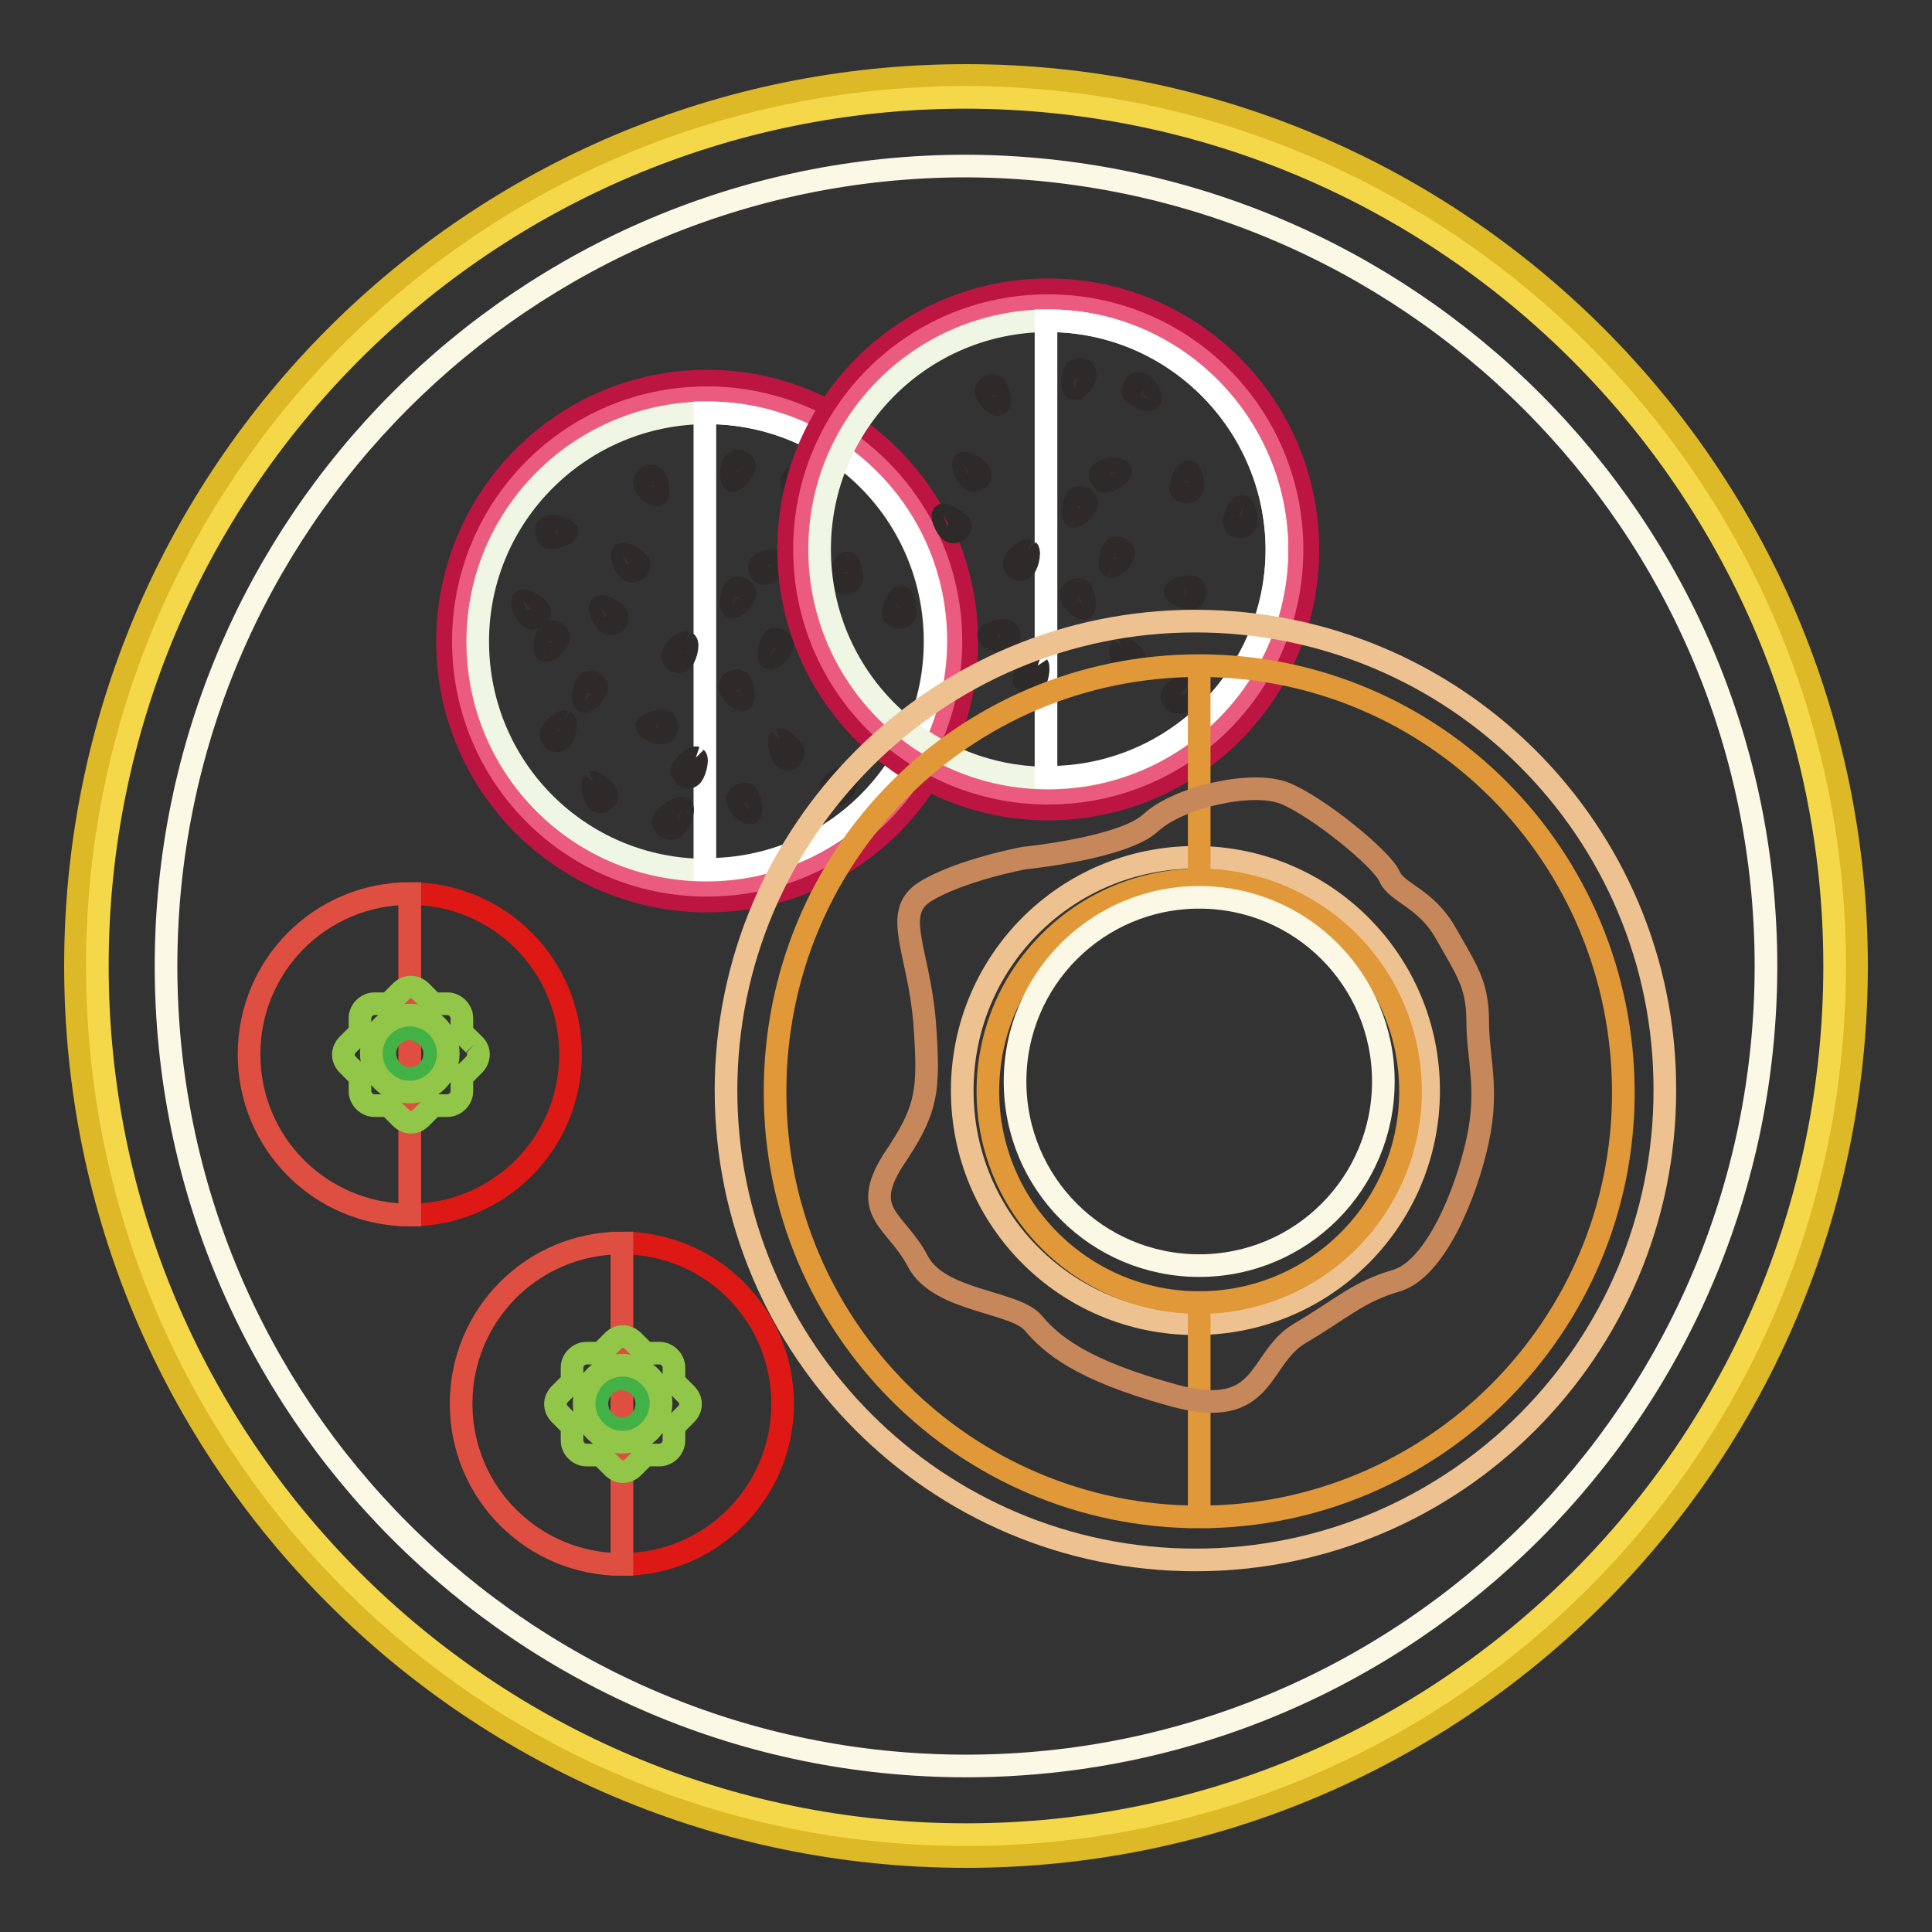
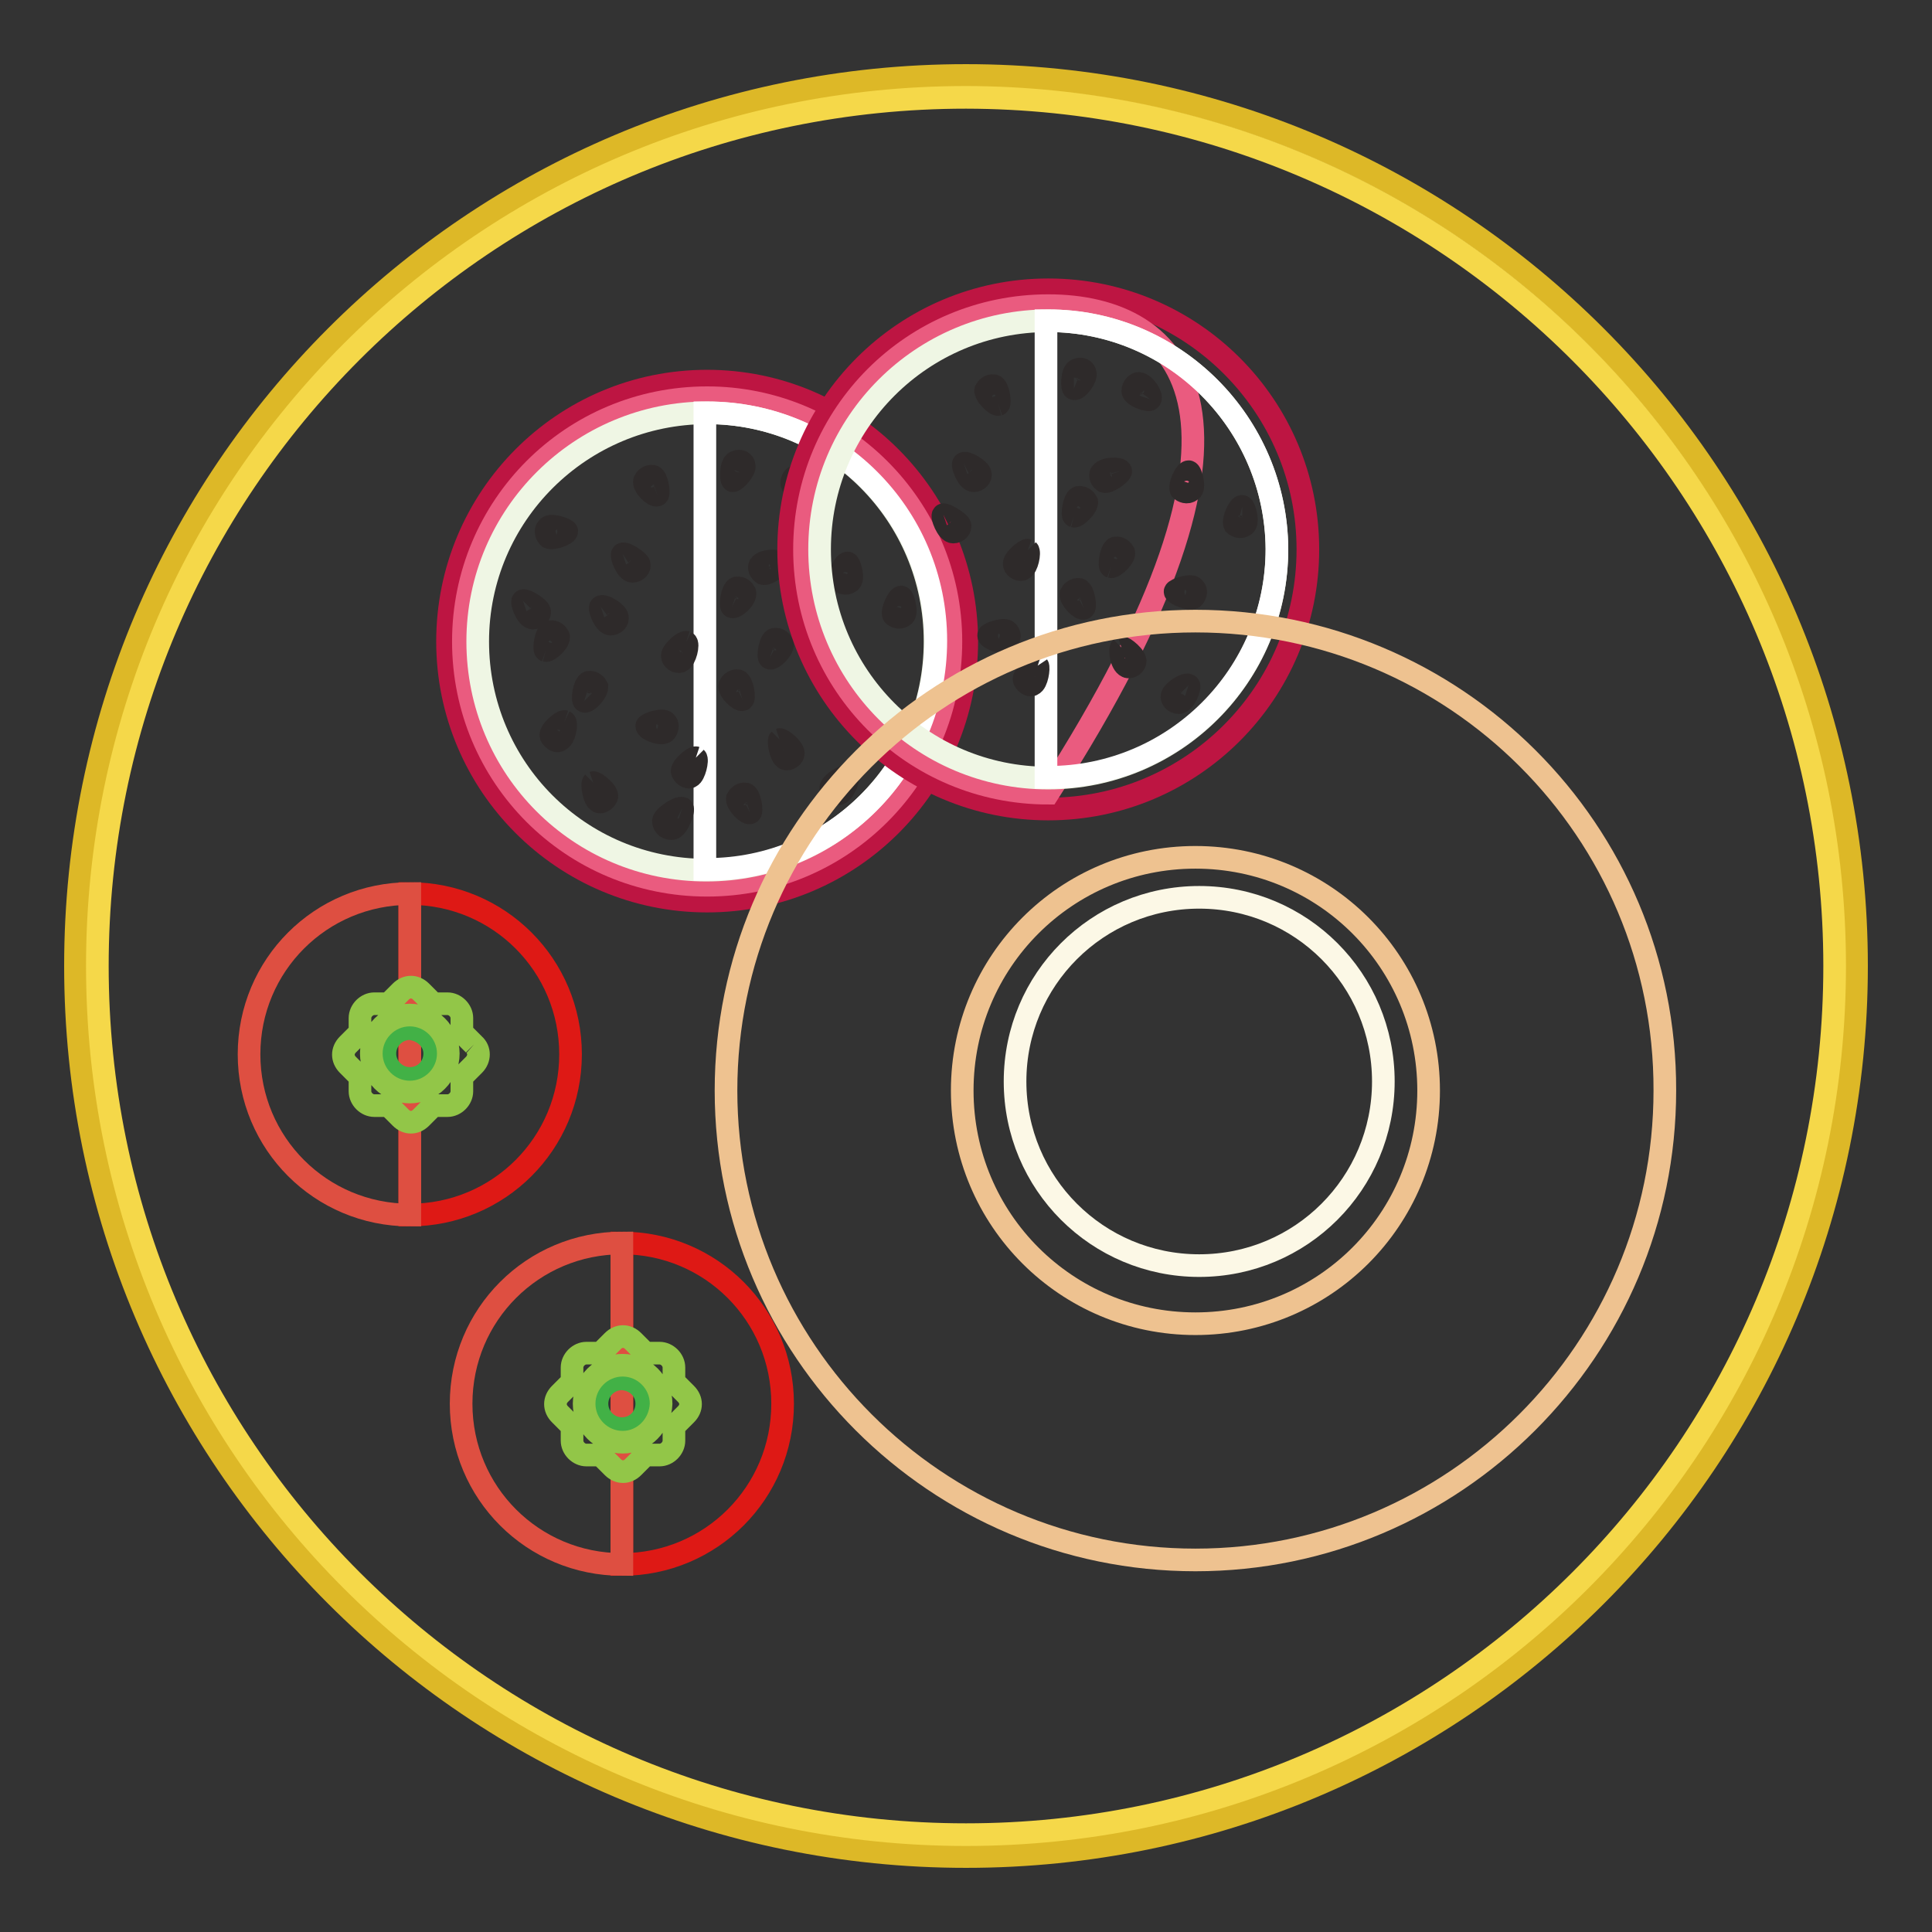
<svg xmlns="http://www.w3.org/2000/svg" version="1.1" x="0px" y="0px" viewBox="0 0 256 256" enable-background="new 0 0 256 256" xml:space="preserve">
  <rect x="0" y="0" width="256" height="256" fill="#333333" stroke="none" />
  <g>
    <path stroke-width="3" fill-opacity="0" stroke="#ddb827" d="M246,128c0,65.2-52.8,118-118,118c-65.2,0-118-52.8-118-118C10,62.8,62.8,10,128,10 C193.2,10,246,62.9,246,128" />
    <path stroke-width="3" fill-opacity="0" stroke="#f5d849" d="M243.1,128c0,63.6-51.5,115.1-115.1,115.1c-63.6,0-115.1-51.5-115.1-115.1S64.4,12.9,128,12.9 C191.6,13,243.1,64.6,243.1,128" />
-     <path stroke-width="3" fill-opacity="0" stroke="#fcf8e6" d="M234,128c0,58.5-47.5,106-106,106S22,186.5,22,128C22,69.5,69.5,22,128,22C186.5,22.2,234,69.5,234,128" />
    <path stroke-width="3" fill-opacity="0" stroke="#de1915" d="M82.4,164.7c11.8,0,21.3,9.5,21.3,21.3c0,11.8-9.5,21.3-21.3,21.3V164.7z" />
    <path stroke-width="3" fill-opacity="0" stroke="#de4f41" d="M82.4,164.7c-11.8,0-21.3,9.5-21.3,21.3c0,11.8,9.5,21.3,21.3,21.3V164.7z" />
    <path stroke-width="3" fill-opacity="0" stroke="#42b146" d="M85.7,186c0,1.8-1.4,3.3-3.3,3.3c-1.8,0-3.3-1.5-3.3-3.3s1.5-3.3,3.3-3.3C84.3,182.8,85.7,184.2,85.7,186" />
    <path stroke-width="3" fill-opacity="0" stroke="#92c648" d="M90.9,184.7l-1.6-1.6v-1.9c0-1-0.9-1.9-1.9-1.9h-1.9l-1.6-1.6c-0.8-0.8-1.9-0.8-2.7,0l-1.6,1.6h-1.9 c-1,0-1.9,0.9-1.9,1.9v1.9l-1.6,1.6c-0.8,0.8-0.8,1.9,0,2.7l1.6,1.6v1.9c0,1,0.9,1.9,1.9,1.9h1.9l1.6,1.6c0.8,0.8,1.9,0.8,2.7,0 l1.6-1.6h1.9c1,0,1.9-0.9,1.9-1.9V189l1.6-1.6C91.7,186.6,91.7,185.5,90.9,184.7 M82.5,191.1c-2.8,0-5.1-2.3-5.1-5.1 s2.3-5.1,5.1-5.1c2.8,0,5.1,2.3,5.1,5.1C87.5,188.8,85.3,191.1,82.5,191.1" />
    <path stroke-width="3" fill-opacity="0" stroke="#de1915" d="M54.3,118.4c11.8,0,21.3,9.5,21.3,21.3c0,11.8-9.5,21.3-21.3,21.3V118.4z" />
    <path stroke-width="3" fill-opacity="0" stroke="#de4f41" d="M54.3,118.4c-11.8,0-21.3,9.5-21.3,21.3c0,11.8,9.5,21.3,21.3,21.3V118.4z" />
    <path stroke-width="3" fill-opacity="0" stroke="#42b146" d="M57.6,139.6c0,1.8-1.4,3.3-3.3,3.3c-1.8,0-3.3-1.5-3.3-3.3c0-1.8,1.5-3.3,3.3-3.3 C56.2,136.5,57.6,137.9,57.6,139.6" />
    <path stroke-width="3" fill-opacity="0" stroke="#92c648" d="M62.8,138.4l-1.6-1.6v-1.9c0-1-0.9-1.9-1.9-1.9h-1.9l-1.6-1.6c-0.8-0.8-1.9-0.8-2.7,0l-1.6,1.6h-1.9 c-1,0-1.9,0.9-1.9,1.9v1.9l-1.6,1.6c-0.8,0.8-0.8,1.9,0,2.7l1.6,1.6v1.9c0,1,0.9,1.9,1.9,1.9h1.9l1.6,1.6c0.8,0.8,1.9,0.8,2.7,0 l1.6-1.6h1.9c1,0,1.9-0.9,1.9-1.9v-1.9l1.6-1.6C63.6,140.3,63.6,139.1,62.8,138.4 M54.3,144.7c-2.8,0-5.1-2.3-5.1-5.1 s2.3-5.1,5.1-5.1s5.1,2.3,5.1,5.1S57.1,144.7,54.3,144.7" />
    <path stroke-width="3" fill-opacity="0" stroke="#bd1542" d="M93.7,50.5C74.6,50.5,59.3,66,59.3,85s15.4,34.4,34.4,34.4c19,0,34.4-15.4,34.4-34.4S112.7,50.5,93.7,50.5" />
    <path stroke-width="3" fill-opacity="0" stroke="#ea5b7f" d="M93.7,52.7c-17.9,0-32.3,14.4-32.3,32.3c0,17.9,14.4,32.3,32.3,32.3S126,102.8,126,85 C126,67.1,111.4,52.7,93.7,52.7" />
    <path stroke-width="3" fill-opacity="0" stroke="#eff6e4" d="M93.7,54.7C77,54.7,63.3,68.2,63.3,85s13.5,30.3,30.3,30.3c16.7,0,30.3-13.5,30.3-30.3 C123.9,68.2,110.4,54.7,93.7,54.7" />
    <path stroke-width="3" fill-opacity="0" stroke="#ffffff" d="M93.7,54.7h-0.3v60.5h0.3c16.7,0,30.3-13.5,30.3-30.3S110.4,54.7,93.7,54.7" />
    <path stroke-width="3" fill-opacity="0" stroke="#2e2a2a" d="M99.4,107.7c0.3-0.1,0-2.3-0.6-2.5c-0.6-0.1-1,0.4-1.1,0.6C97.6,106.5,99,107.9,99.4,107.7 M74.8,95.6 c-0.3-0.1-2,1.3-1.8,1.9c0.3,0.6,0.9,0.8,1.1,0.6C74.8,97.9,75.2,95.8,74.8,95.6 M92.2,100.4c-0.3-0.1-2,1.3-1.8,1.9 c0.3,0.6,0.9,0.8,1.1,0.6C92,102.7,92.5,100.7,92.2,100.4 M90.9,85.1c-0.3-0.1-2,1.3-1.8,1.9c0.1,0.6,0.9,0.8,1.1,0.6 C90.8,87.4,91.3,85.3,90.9,85.1 M87.1,65.6c0.3-0.1,0-2.3-0.6-2.5c-0.6-0.1-1,0.4-1.1,0.6C85.2,64.4,86.6,65.8,87.1,65.6  M98.4,92.7c0.3-0.1,0-2.3-0.6-2.5c-0.6-0.1-1,0.4-1.1,0.6C96.5,91.5,98,92.9,98.4,92.7 M75.1,70.4c0-0.3-2.2-1-2.5-0.5 c-0.5,0.5-0.1,1.1,0.1,1.3C73.2,71.5,75.1,70.8,75.1,70.4 M69.3,79.6c-0.3,0.1,0.5,2.3,1.3,2.3c0.6,0,1-0.5,0.9-0.9 C71.3,80.4,69.5,79.4,69.3,79.6 M82.5,73.4c-0.3,0.1,0.5,2.3,1.3,2.3c0.6,0,1-0.5,0.9-0.9C84.6,74.3,82.8,73.2,82.5,73.4  M79.6,80.4c-0.3,0.1,0.5,2.3,1.3,2.3c0.6,0,1-0.5,0.9-0.9C81.8,81.2,80,80.1,79.6,80.4 M102,87.2c-0.3-0.1,0-2.3,0.6-2.5 c0.6-0.1,1,0.4,1.1,0.6C103.8,86,102.4,87.4,102,87.2 M103.3,98c0.3-0.1,2,1.3,1.8,1.9c-0.1,0.6-0.9,0.8-1.1,0.6 C103.4,100.1,103.1,98.2,103.3,98 M97,80.4c-0.3-0.1,0-2.3,0.6-2.5c0.6-0.1,1,0.4,1.1,0.6C98.9,79.3,97.4,80.6,97,80.4 M110.4,90.5 c0-0.3,2.2-1,2.5-0.5c0.5,0.5,0.1,1.1-0.1,1.3C112.3,91.7,110.4,90.9,110.4,90.5 M112.3,102.9c0.3,0.1-0.5,2.3-1.3,2.3 c-0.6,0-1-0.5-0.9-0.9C110.3,103.7,111.9,102.7,112.3,102.9 M77.4,92.9c-0.3-0.1,0-2.3,0.6-2.5c0.6-0.1,1,0.4,1.1,0.6 C79.1,91.8,77.7,93.2,77.4,92.9 M78.6,103.7c0.3-0.1,2,1.3,1.8,1.9c-0.3,0.6-0.9,0.8-1.1,0.6C78.7,106,78.4,103.9,78.6,103.7  M72.3,86.2c-0.3-0.1,0-2.3,0.6-2.5c0.6-0.1,1,0.4,1.1,0.6C74.2,85,72.7,86.3,72.3,86.2 M85.7,96.2c0-0.3,2.2-1,2.5-0.5 c0.5,0.5,0.1,1.1-0.1,1.3C87.6,97.4,85.7,96.7,85.7,96.2 M90.4,107.1c0.3,0.1-0.6,2.7-1.4,2.7s-1.1-0.6-1.1-1 C88,108.1,90,106.9,90.4,107.1 M112.3,74.6c0.3,0,0.9,2.2,0.3,2.5c-0.5,0.4-1.1,0.1-1.3-0.1C111,76.5,111.8,74.6,112.3,74.6  M107.2,65.1c-0.1,0.3-2.3-0.4-2.3-1.1c0-0.6,0.5-1,0.8-1C106.4,63,107.5,64.7,107.2,65.1 M119.4,79.1c0.3,0,0.9,2.2,0.3,2.5 c-0.5,0.4-1.1,0.1-1.3-0.1C118.1,81,119,79.1,119.4,79.1 M103.3,74.6c0.1,0.3-1.6,1.6-2.2,1.4c-0.6-0.4-0.5-1-0.4-1.1 C101.2,74.2,103.1,74.2,103.3,74.6 M97.1,63.7c-0.3,0-0.3-2.3,0.4-2.5c0.6-0.3,1.1,0.1,1.1,0.5C98.8,62.2,97.5,63.7,97.1,63.7" />
    <path stroke-width="3" fill-opacity="0" stroke="#bd1542" d="M138.9,38.4c-19,0-34.4,15.4-34.4,34.4c0,19,15.4,34.4,34.4,34.4c19,0,34.4-15.4,34.4-34.4 C173.3,53.8,157.9,38.4,138.9,38.4" />
-     <path stroke-width="3" fill-opacity="0" stroke="#ea5b7f" d="M138.9,40.5c-17.9,0-32.3,14.4-32.3,32.3c0,17.9,14.4,32.3,32.3,32.3c17.9,0,32.3-14.4,32.3-32.3 C171.2,54.9,156.7,40.5,138.9,40.5" />
+     <path stroke-width="3" fill-opacity="0" stroke="#ea5b7f" d="M138.9,40.5c-17.9,0-32.3,14.4-32.3,32.3c0,17.9,14.4,32.3,32.3,32.3C171.2,54.9,156.7,40.5,138.9,40.5" />
    <path stroke-width="3" fill-opacity="0" stroke="#eff6e4" d="M138.9,42.5c-16.7,0-30.3,13.5-30.3,30.3c0,16.7,13.5,30.3,30.3,30.3c16.7,0,30.3-13.5,30.3-30.3 C169.1,56.1,155.6,42.5,138.9,42.5" />
    <path stroke-width="3" fill-opacity="0" stroke="#ffffff" d="M138.9,42.5h-0.3v60.5h0.3c16.7,0,30.3-13.5,30.3-30.3C169.1,56.1,155.6,42.5,138.9,42.5" />
    <path stroke-width="3" fill-opacity="0" stroke="#2e2a2a" d="M137.5,88.2c-0.3-0.1-2,1.3-1.8,1.9c0.3,0.6,0.9,0.8,1.1,0.6C137.4,90.5,137.7,88.5,137.5,88.2 M136.2,72.9 c-0.3-0.1-2,1.3-1.8,1.9c0.1,0.6,0.9,0.8,1.1,0.6C136.1,75.2,136.5,73.2,136.2,72.9 M132.3,53.6c0.3-0.1,0-2.3-0.6-2.5 c-0.6-0.1-1,0.4-1.1,0.6C130.5,52.3,131.9,53.7,132.3,53.6 M143.6,80.6c0.3-0.1,0-2.3-0.6-2.5c-0.6-0.1-1,0.4-1.1,0.6 C141.8,79.4,143.2,80.8,143.6,80.6 M127.7,61.4c-0.3,0.1,0.5,2.3,1.3,2.3c0.6,0,1-0.5,0.9-0.9C129.8,62.2,128.1,61.2,127.7,61.4  M125,68.2c-0.3,0.1,0.5,2.3,1.3,2.3c0.6,0,1-0.5,0.9-0.9C127,69.1,125.2,68.1,125,68.2 M147.2,75.1c-0.3-0.1,0-2.3,0.6-2.5 c0.6-0.1,1,0.4,1.1,0.6C149.1,73.8,147.6,75.2,147.2,75.1 M148.6,85.8c0.3-0.1,2,1.3,1.8,1.9c-0.1,0.6-0.9,0.8-1.1,0.6 C148.6,88,148.3,86.1,148.6,85.8 M142.3,68.4c-0.3-0.1,0-2.3,0.6-2.5c0.6-0.1,1,0.4,1.1,0.6C144.1,67.1,142.7,68.5,142.3,68.4  M155.7,78.4c0-0.3,2.2-1,2.5-0.5c0.5,0.5,0.1,1.1-0.1,1.3C157.6,79.5,155.7,78.7,155.7,78.4 M157.5,90.8c0.3,0.1-0.5,2.3-1.3,2.3 c-0.6,0-1-0.5-0.9-0.9C155.5,91.5,157.2,90.5,157.5,90.8 M131,84.2c0-0.3,2.2-1,2.5-0.5c0.5,0.5,0.1,1.1-0.1,1.3 C132.9,85.3,131,84.6,131,84.2 M157.5,62.5c0.3,0,0.9,2.2,0.3,2.5c-0.5,0.4-1.1,0.1-1.3-0.1C156.2,64.3,157.1,62.5,157.5,62.5  M152.4,52.9c-0.1,0.3-2.3-0.4-2.3-1.1c0-0.6,0.5-1,0.8-1C151.7,50.9,152.7,52.5,152.4,52.9 M164.6,67.1c0.3,0,0.9,2.2,0.3,2.5 c-0.5,0.4-1.1,0.1-1.3-0.1C163.3,68.9,164.2,67,164.6,67.1 M148.5,62.4c0.1,0.3-1.6,1.6-2.2,1.4c-0.6-0.4-0.5-1-0.4-1.1 C146.4,62,148.4,62,148.5,62.4 M142.3,51.5c-0.3,0-0.3-2.3,0.4-2.5c0.6-0.3,1.1,0.1,1.1,0.5C144,50,142.8,51.7,142.3,51.5" />
    <path stroke-width="3" fill-opacity="0" stroke="#eec290" d="M158.4,82.3c-34.3,0-62.2,27.9-62.2,62.2c0,34.3,27.9,62.2,62.2,62.2c34.3,0,62.2-27.9,62.2-62.2 C220.7,110.1,192.8,82.3,158.4,82.3 M158.4,175.4c-17.1,0-30.9-13.8-30.9-30.9c0-17.1,13.8-30.9,30.9-30.9 c17.1,0,30.9,13.8,30.9,30.9C189.3,161.6,175.5,175.4,158.4,175.4" />
-     <path stroke-width="3" fill-opacity="0" stroke="#e09838" d="M158.9,88.2v28.4c15.4,0,28,12.5,28,28c0,15.4-12.5,28-28,28v28.4c31,0,56.2-25.2,56.2-56.2 C215.1,113.4,190,88.2,158.9,88.2 M158.9,88.2v28.4c-15.4,0-28,12.5-28,28c0,15.4,12.5,28,28,28v28.4c-31,0-56.2-25.2-56.2-56.2 C102.6,113.4,127.7,88.2,158.9,88.2" />
-     <path stroke-width="3" fill-opacity="0" stroke="#c6875b" d="M135.7,113.7c0,0,13.2-1.3,16.8-4.7c3.7-3.4,13.4-5.6,17.7-3.9s12.9,8.7,13.9,11c1,2.3,4.8,2.8,7.5,7.6 c2.7,4.8,4.2,6.7,4.2,11.6s1.5,8.9,0,15.8c-1.5,7-5.6,17.1-10.8,18.6c-5.1,1.5-7.2,3.7-12.8,7s-4.3,11.6-16.7,8.2 c-12.4-3.4-16.2-6.8-18.6-9.6c-2.4-2.9-12.5-2.8-15.3-8.2c-2.8-5.4-7.7-6.3-3.3-13.3c4.6-6.8,4.9-9.1,4.2-18.5 c-0.8-9.4-4.3-14.3,0-17.1C127.1,115.3,135.7,113.7,135.7,113.7L135.7,113.7z" />
    <path stroke-width="3" fill-opacity="0" stroke="#fcf8e6" d="M134.5,143.3c0,13.5,10.9,24.4,24.4,24.4c13.5,0,24.4-10.9,24.4-24.4c0-13.5-10.9-24.4-24.4-24.4 C145.4,118.9,134.5,129.8,134.5,143.3L134.5,143.3z" />
  </g>
</svg>